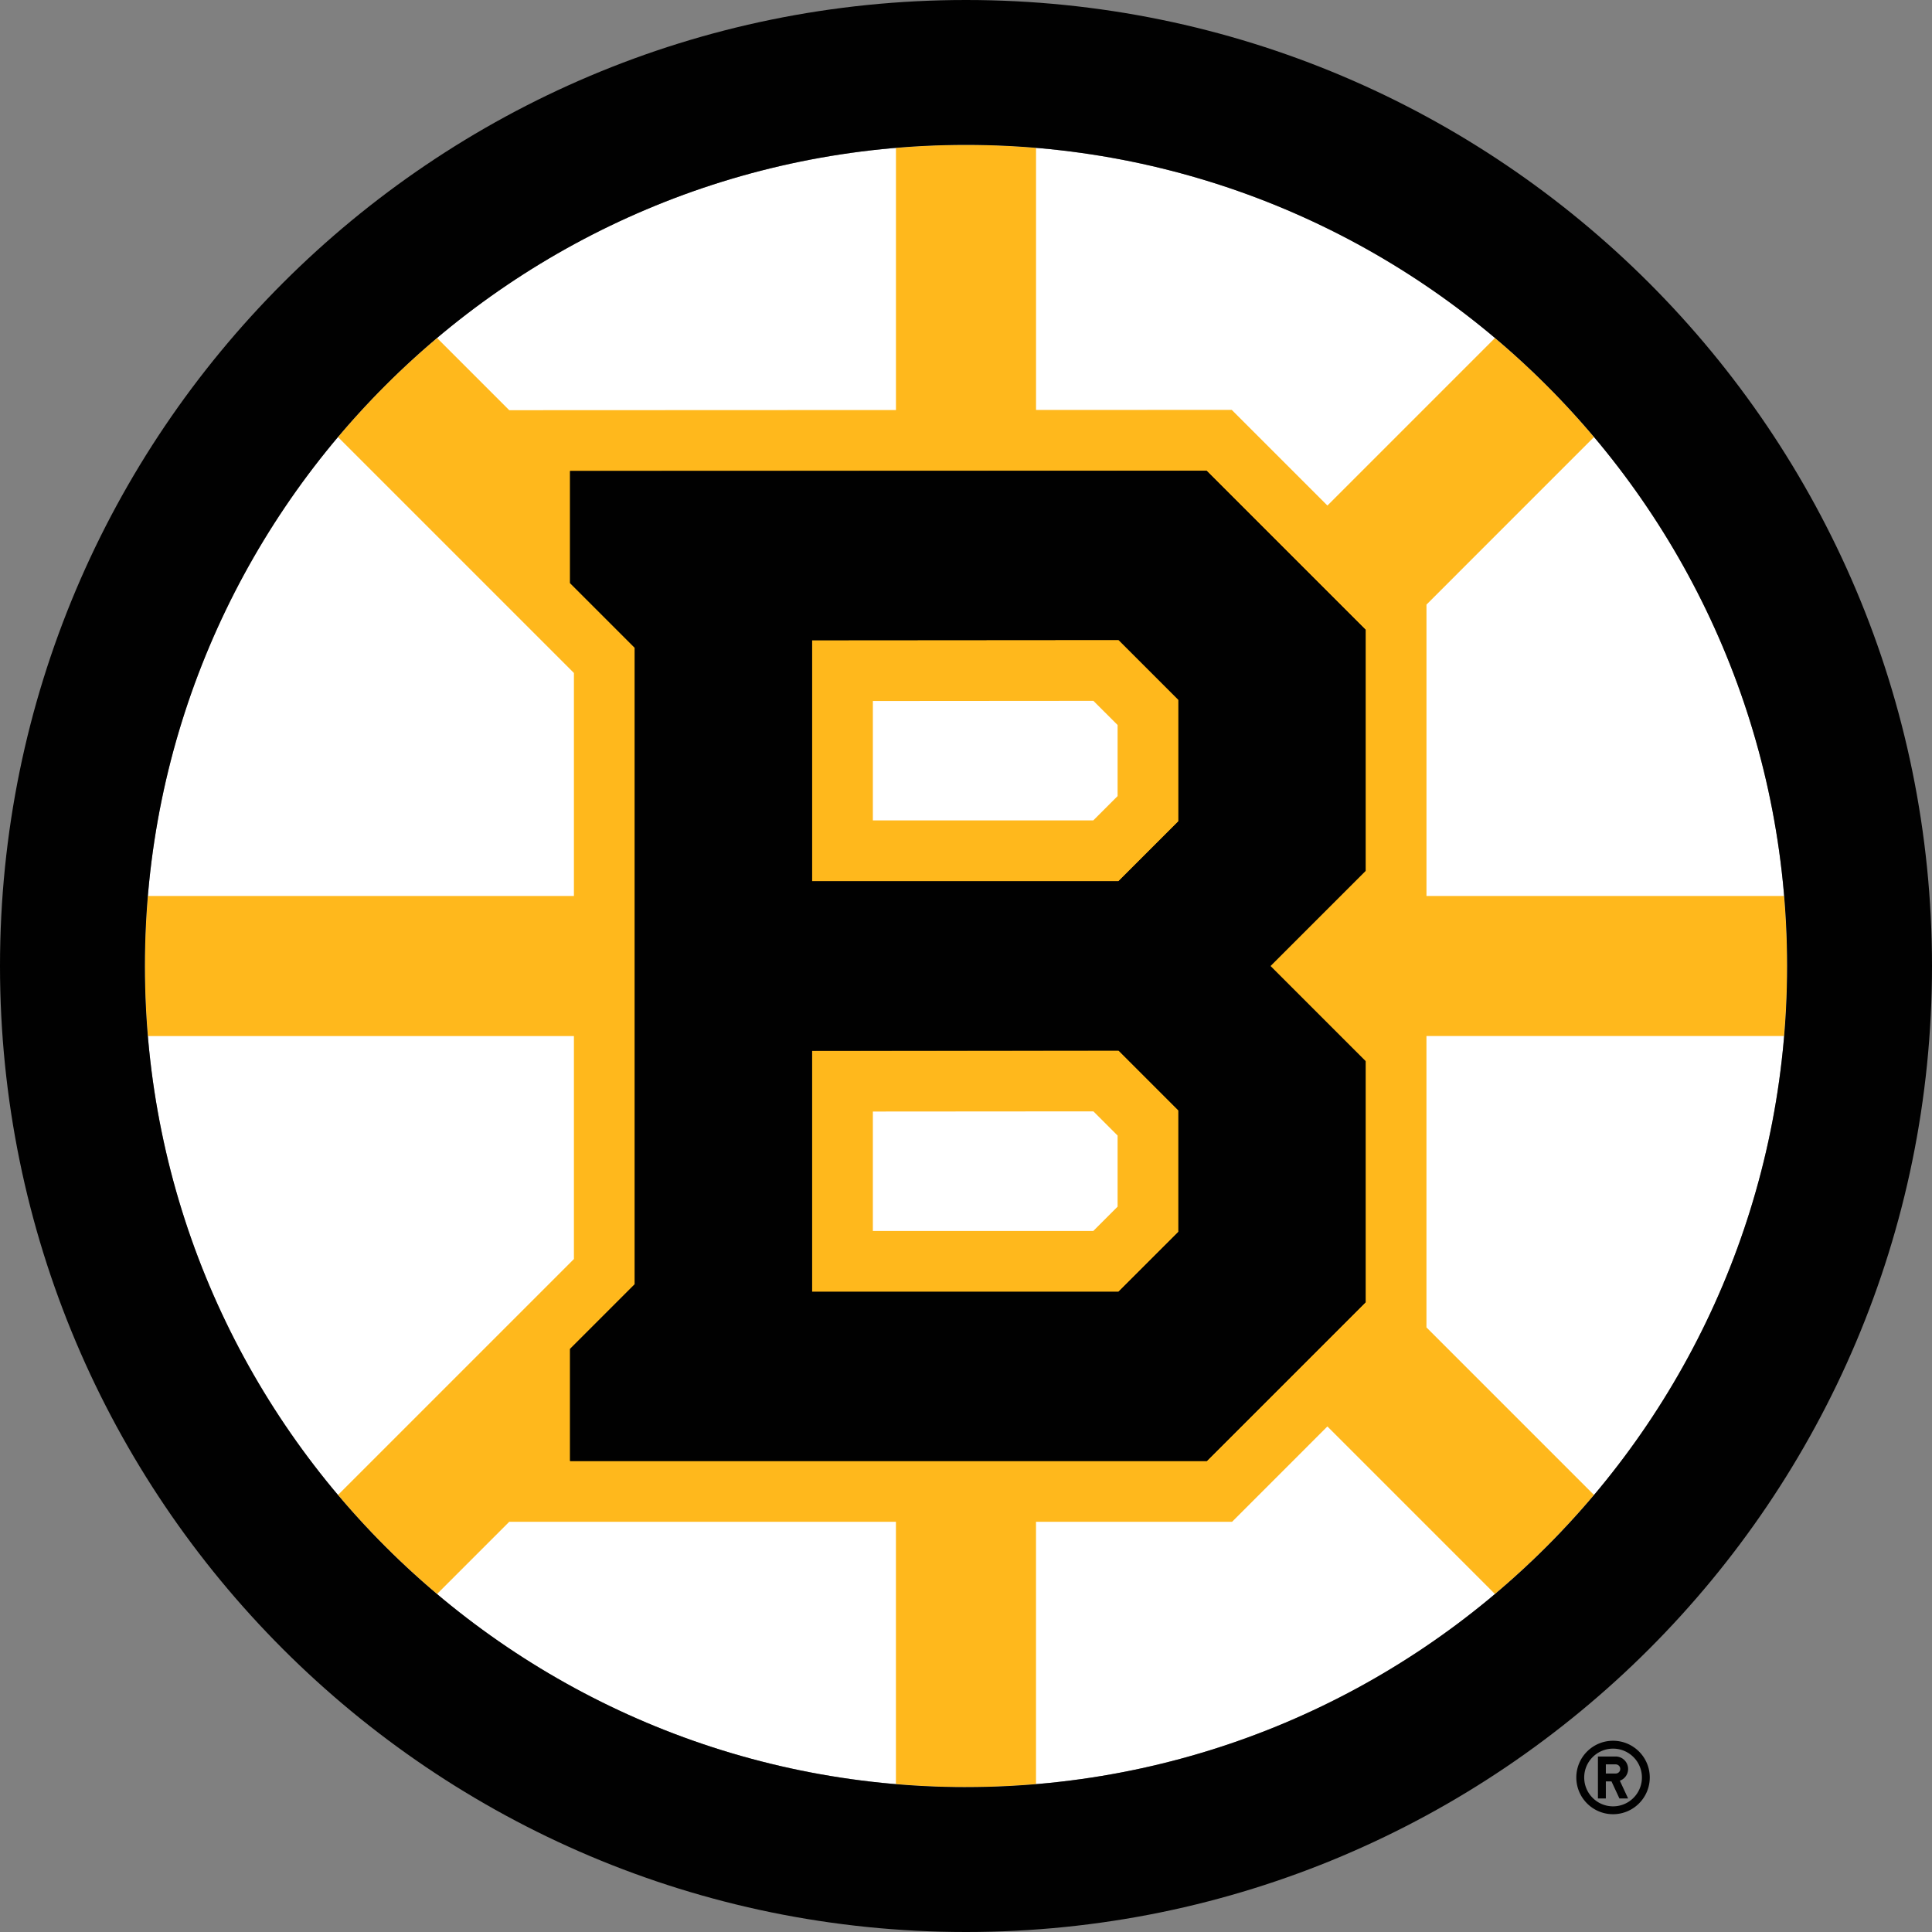
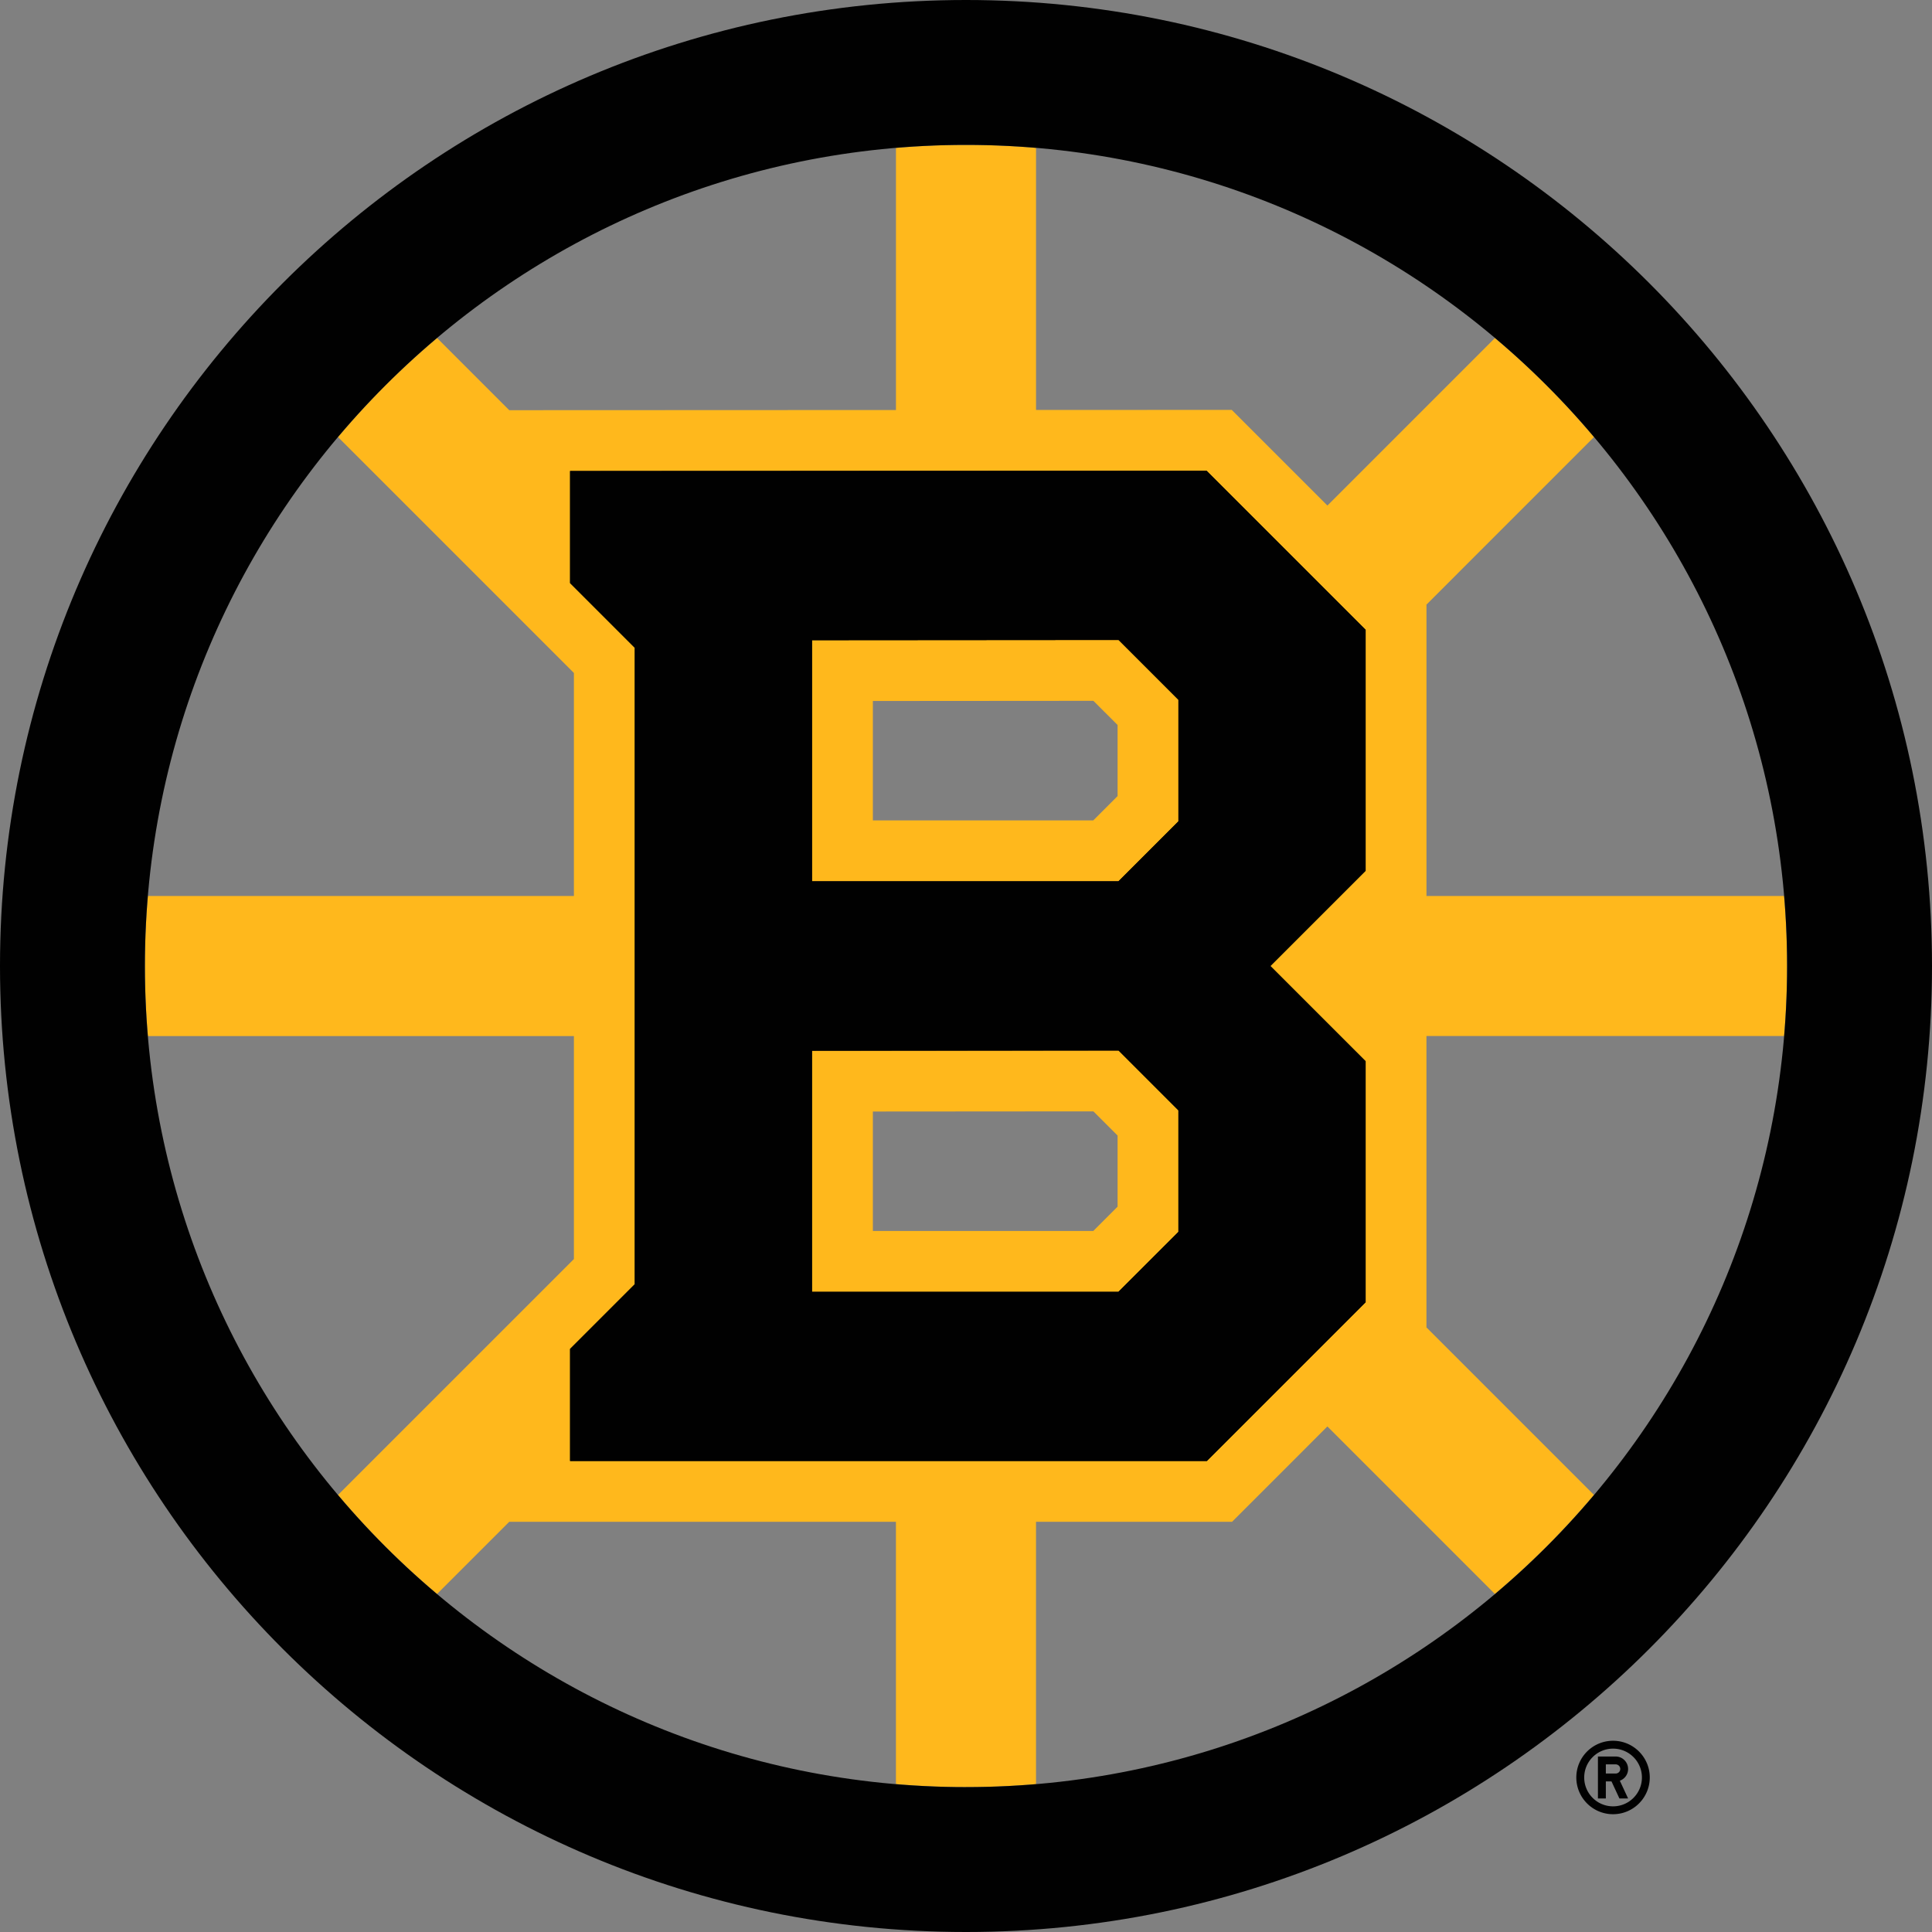
<svg xmlns="http://www.w3.org/2000/svg" viewBox="161 1 638 638">
  <rect x="161" y="1" width="638" height="638" fill="#808080" stroke="none" />
-   <path fill="#fff" d="M751.157 320.001c0-149.753-121.396-271.15-271.149-271.15S208.85 170.248 208.85 320.001 330.247 591.15 480 591.15s271.15-121.397 271.15-271.149" />
  <path fill="#ffb81c" d="M750.161 296.88H632.06v-96.222l55.317-55.324a272.3 272.3 0 0 0-32.702-32.711l-55.325 55.325-31.591-31.591-64.631.023V49.84c-7.628-.644-15.332-.989-23.128-.989s-15.5.345-23.128.989v86.563l-127.706.054-23.833-23.834a273.5 273.5 0 0 0-32.71 32.711l77.9 77.9v73.639H209.839c-.644 7.627-.989 15.331-.989 23.128s.353 15.5.989 23.128h140.684v73.638l-15.761 15.761-62.147 62.14a273 273 0 0 0 32.71 32.71l23.834-23.833h127.705v86.616c7.628.644 15.332.989 23.128.989s15.501-.345 23.128-.989v-86.616h64.739l31.483-31.492 55.325 55.325a272.4 272.4 0 0 0 32.703-32.71l-55.317-55.325v-96.222h118.1c.644-7.628.989-15.339.989-23.128s-.345-15.5-.989-23.128M530.058 399.473l-8.034 8.034h-72.78v-39.449l72.826-.054 7.988 7.981zm0-135.579-8.034 8.034h-72.78v-39.441l72.826-.054 7.988 7.981z" />
  <path fill="#010101" d="M480 1C303.823 1 161 143.823 161 320s142.823 319 319 319 319-142.823 319-319S656.185 1 480 1m0 590.157c-149.753 0-271.15-121.396-271.15-271.149S330.247 48.85 480 48.85 751.15 170.247 751.15 320 629.753 591.15 480 591.15" />
  <path fill="#010101" d="M349.259 483.452v-36.996l21.364-21.365V214.916l-21.364-21.365v-37.003l210.182-.084 52.519 52.519v79.579l-31.453 31.453 31.453 31.446v79.579l-52.427 52.427H349.259zm79.886-135.472v79.626h101.197l19.808-19.801v-40.131l-19.762-19.763zm0-135.571v79.626h101.197l19.808-19.809v-40.131l-19.762-19.762-101.236.076z" />
  <path fill="#010101" d="m550.15 407.797-19.816 19.801H429.137v-79.625l101.243-.069 19.763 19.762v40.131zm0-135.579-19.808 19.809H429.145v-79.618l101.243-.076 19.762 19.762v40.131zm61.818-63.243-52.527-52.519-210.182.084v37.004l21.364 21.364v210.176l-21.364 21.364v36.996h210.282l52.427-52.419v-79.58l-31.453-31.453 31.453-31.445v-79.58zM681.543 587.976c0 6.692 5.436 12.127 12.128 12.127s12.127-5.435 12.127-12.127-5.427-12.128-12.127-12.128-12.128 5.428-12.128 12.128m21.664 0c0 5.258-4.262 9.528-9.529 9.528s-9.528-4.27-9.528-9.528 4.27-9.529 9.528-9.529 9.529 4.27 9.529 9.529m-14.519 6.93h2.606v-5.642h1.863l2.622 5.642h2.867l-2.729-5.872a4.1 4.1 0 0 0 2.729-3.864 4.12 4.12 0 0 0-4.109-4.124h-5.857v13.86zm2.606-11.262h3.251c.828 0 1.51.675 1.51 1.518 0 .844-.682 1.503-1.51 1.503h-3.251v-3.028z" />
</svg>